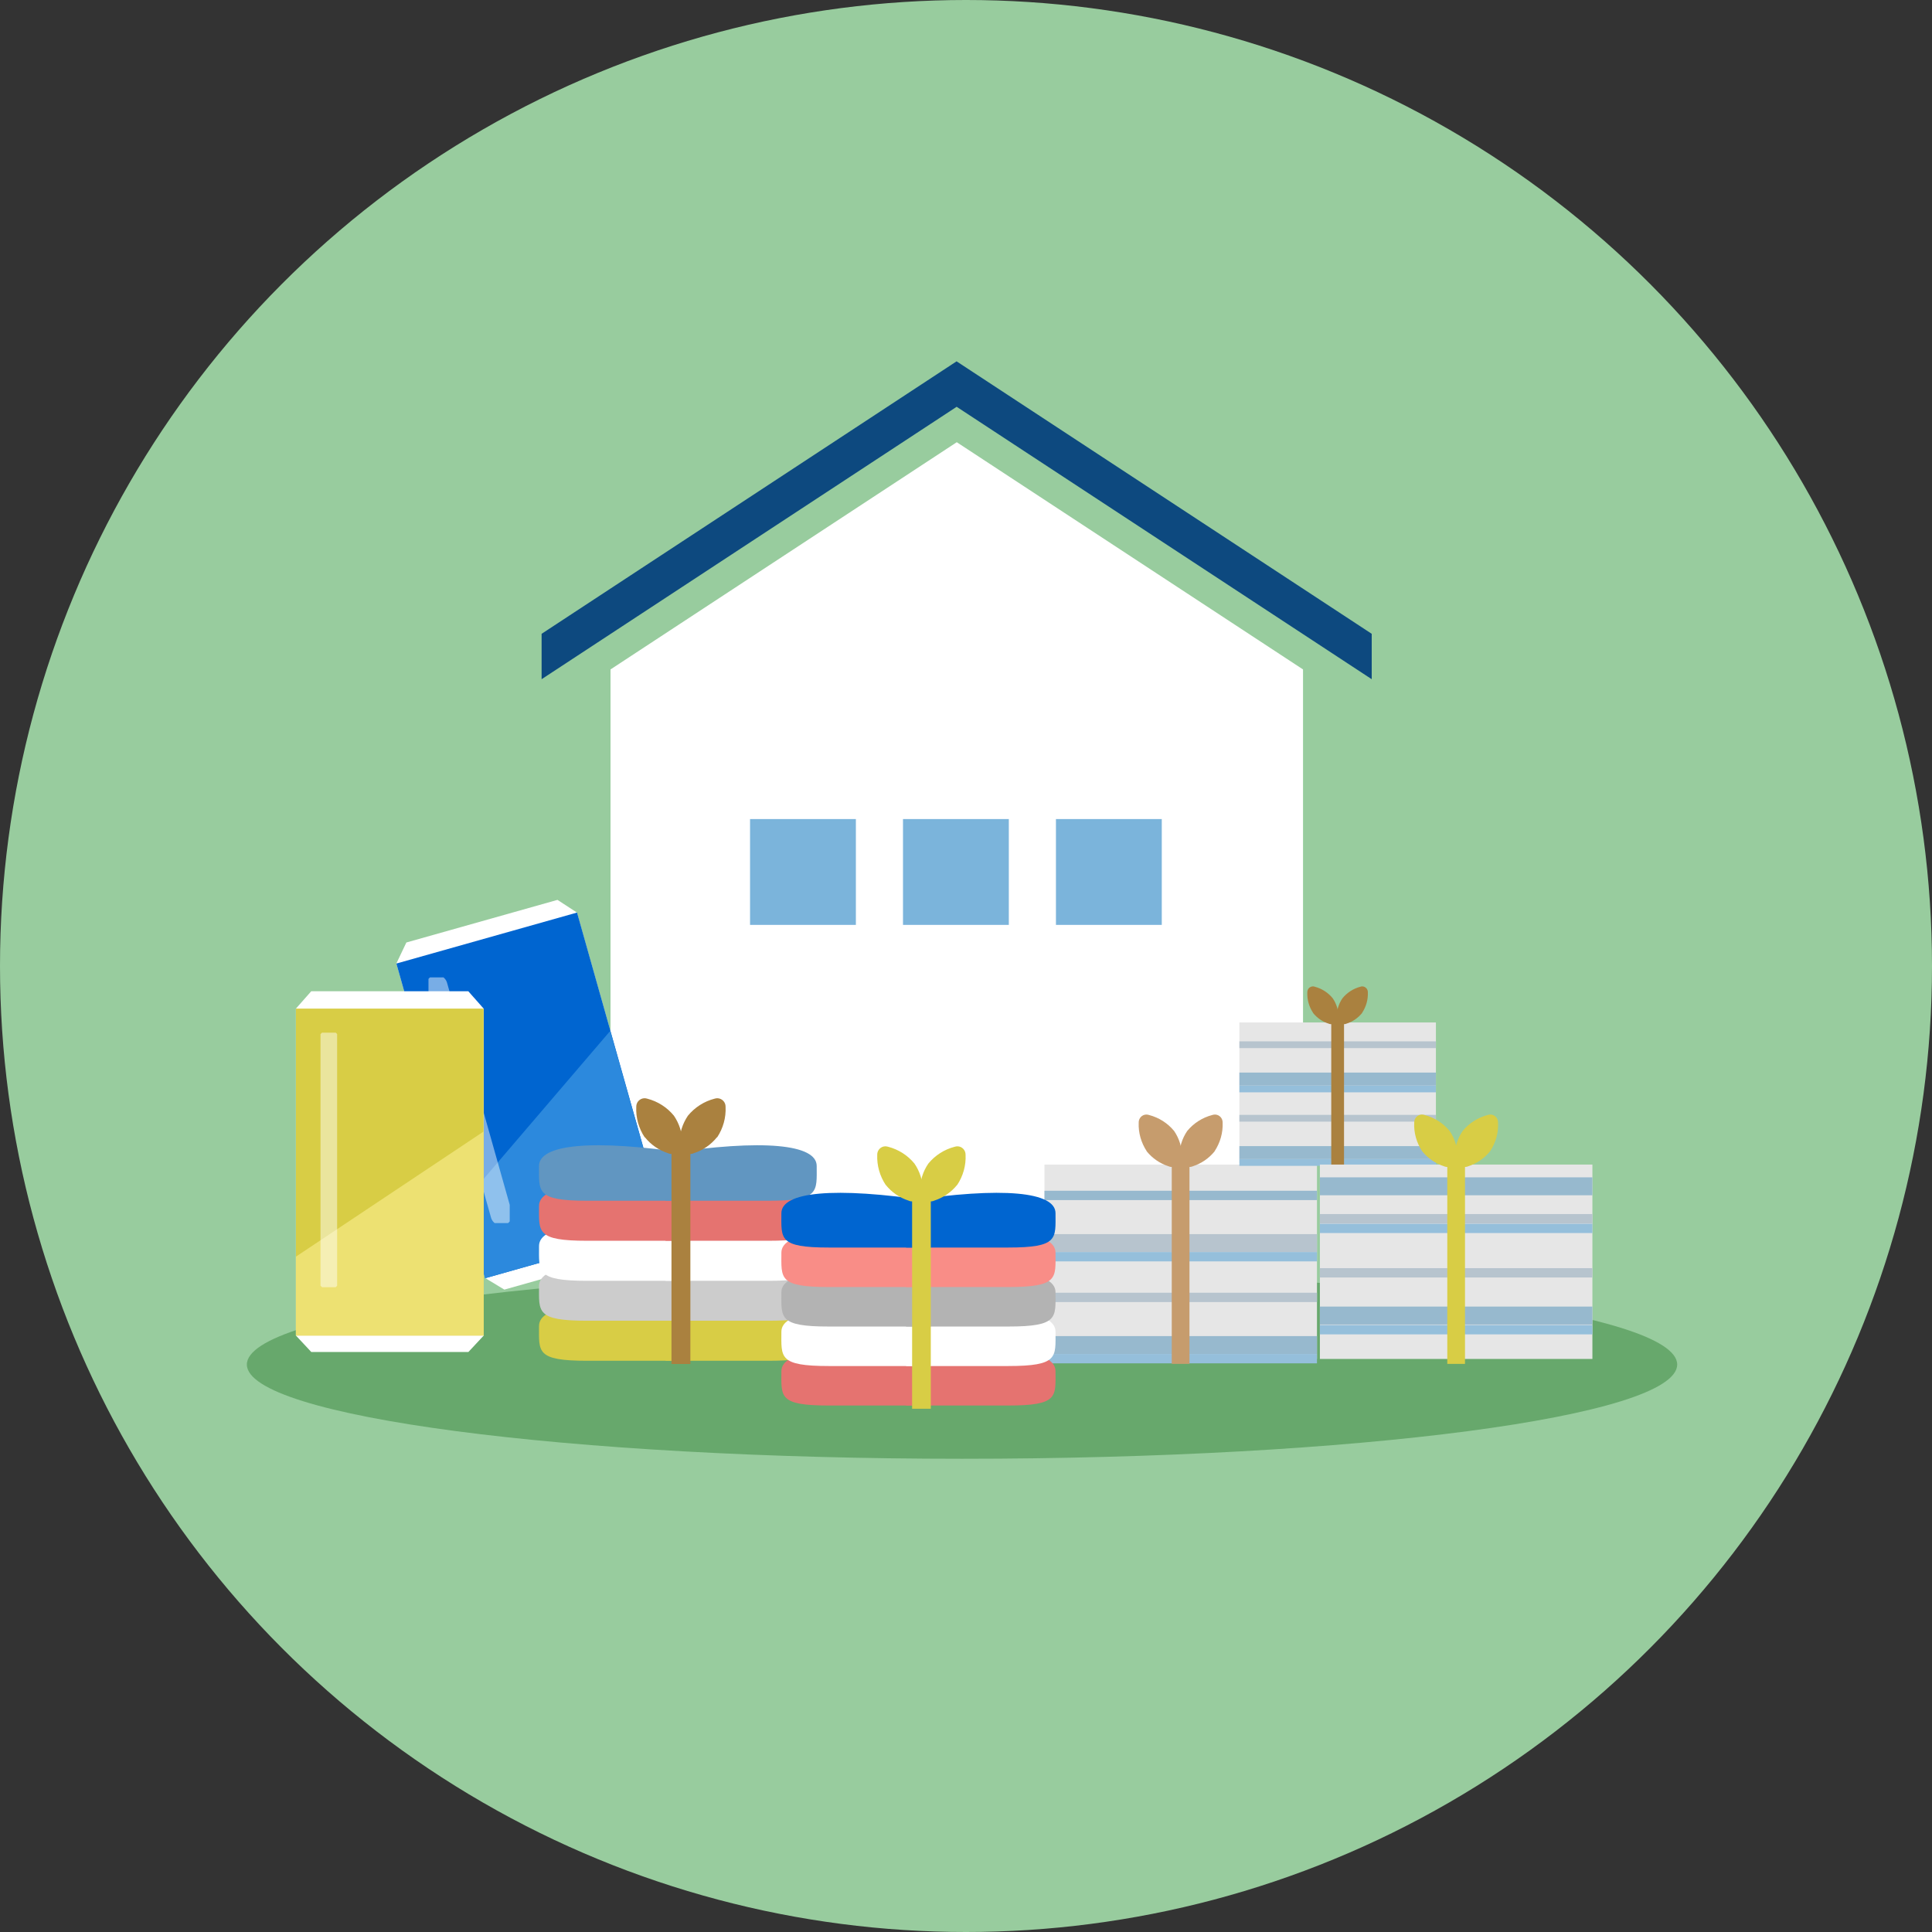
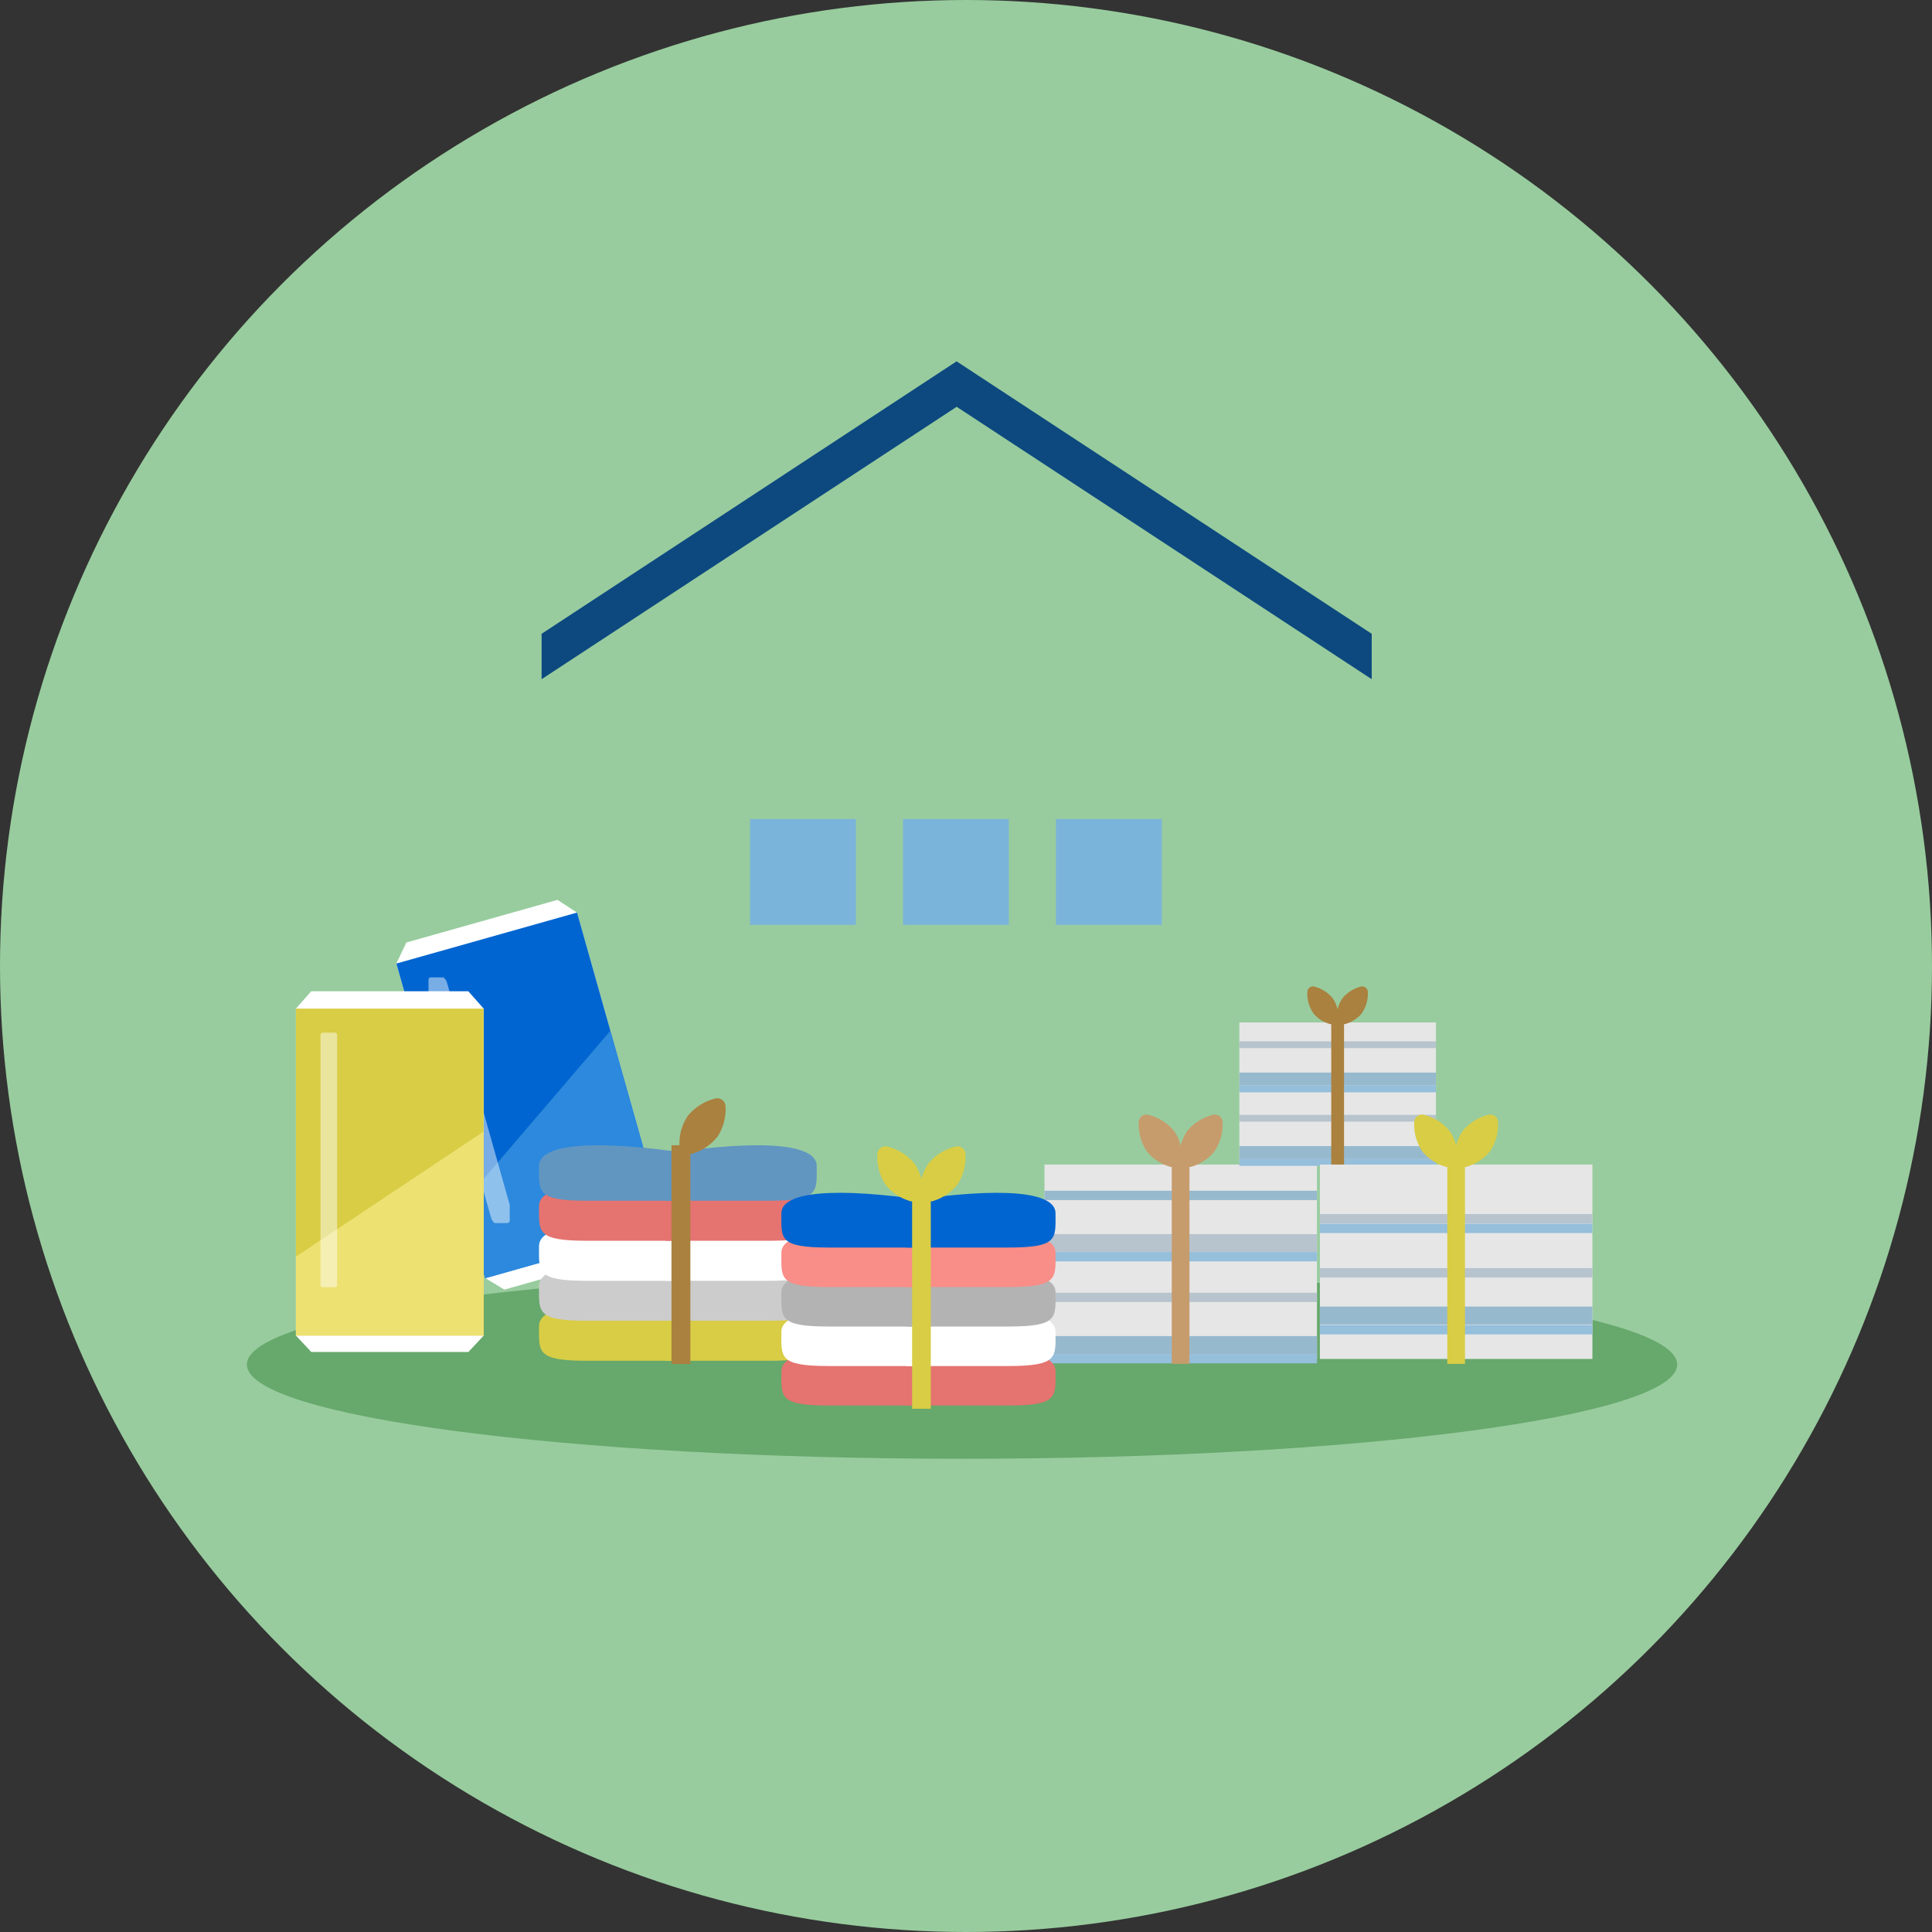
<svg xmlns="http://www.w3.org/2000/svg" id="b" viewBox="0 0 180 180" width="180px" height="180px">
  <rect x="0" y="0" width="180" height="180" fill="#333333" stroke="none" />
  <defs>
    <style>.ci{clip-path:url(#t);}.cj{fill:#ede172;}.ck{fill:#95bfdb;}.cl{fill:#98cc9e;}.cm{fill:#7bb4db;}.cn{fill:#aa813f;}.co{fill:#fff;}.cp{fill:#c69c6d;}.cq,.cr{fill:none;}.cs{opacity:.47;}.ct{fill:#2c89dd;}.cr{stroke:#fff;stroke-linecap:round;stroke-width:2px;}.cu{fill:#6196c1;}.cv{fill:#ccc;}.cw{fill:#b3b3b3;}.cx{clip-path:url(#bf);}.cy{fill:#f98d87;}.cz{fill:#b7c4ce;}.da{fill:#0d497f;}.db{fill:#0065d0;}.dc{fill:#67a86c;}.dd{fill:#d8cd45;}.de{fill:#97b9ce;}.df{fill:#e6e6e6;}.dg{fill:#e57370;}</style>
    <clipPath id="t">
      <rect class="cq" x="39.92" y="91.06" width="7.57" height="22.89" />
    </clipPath>
    <clipPath id="bf">
      <rect class="cq" x="29.86" y="96.21" width="1.55" height="23.72" />
    </clipPath>
  </defs>
  <g id="c">
    <circle id="d" class="cl" cx="90" cy="90" r="90" />
    <g id="e">
      <g id="f">
        <g id="g">
          <g id="h">
            <path id="i" class="dc" d="M156.26,127.13c0,4.85-29.83,8.78-66.63,8.78s-66.63-3.93-66.63-8.78,29.83-8.78,66.63-8.78,66.63,3.93,66.63,8.78" />
-             <path id="j" class="co" d="M56.88,118.95v-56.58l32.26-21.17,32.26,21.17v56.58H56.88Z" />
            <path id="k" class="da" d="M89.13,33.66l-38.67,25.39v4.23l38.67-25.38,38.67,25.38v-4.23l-38.67-25.38Z" />
            <rect id="l" class="cm" x="69.88" y="76.31" width="9.86" height="9.86" />
            <rect id="m" class="cm" x="84.13" y="76.31" width="9.86" height="9.86" />
            <rect id="n" class="cm" x="98.38" y="76.31" width="9.86" height="9.86" />
            <path id="o" class="co" d="M53.75,85.02l-1.81-1.18-14.08,3.97-.93,1.95,8.27,29.31,1.79,1.08,14.08-3.97.96-1.86-8.28-29.31Z" />
            <rect id="p" class="db" x="40.74" y="86.82" width="17.49" height="30.46" transform="translate(-25.86 17.28) rotate(-15.76)" />
            <path id="q" class="ct" d="M62.03,114.34l-5.17-18.3-13.66,15.97,2,7.08,16.83-4.75Z" />
            <g id="r" class="cs">
              <g id="s">
                <g class="ci">
                  <g id="u">
                    <line id="v" class="cr" x1="40.69" y1="91.84" x2="46.71" y2="113.17" />
                  </g>
                </g>
              </g>
            </g>
            <rect id="w" class="df" x="97.31" y="108.5" width="25.39" height="18.11" />
            <rect id="x" class="de" x="97.31" y="110.94" width="25.39" height=".87" />
            <rect id="y" class="cz" x="97.31" y="114.98" width="25.39" height="1.67" />
            <rect id="z" class="ck" x="97.31" y="116.65" width="25.39" height=".87" />
            <rect id="aa" class="cz" x="97.31" y="120.44" width="25.39" height=".87" />
            <rect id="ab" class="de" x="97.31" y="124.48" width="25.39" height="1.67" />
            <rect id="ac" class="ck" x="97.31" y="126.15" width="25.39" height=".87" />
            <path id="ad" class="cp" d="M113.16,107.26c.52-.79.79-1.72.75-2.67.01-.4-.3-.74-.7-.75-.09,0-.17.01-.26.04-.92.24-1.74.76-2.34,1.49-.47.69-.73,1.51-.74,2.35-.04.51.33.95.84,1,.14.01.29,0,.42-.06.8-.26,1.5-.74,2.03-1.39" />
            <path id="ae" class="cp" d="M106.84,107.26c-.52-.79-.79-1.72-.75-2.67-.01-.4.3-.74.7-.75.09,0,.17.01.26.04.92.24,1.74.76,2.34,1.49.47.69.73,1.51.74,2.35.04.51-.33.95-.84,1-.14.01-.29,0-.42-.06-.8-.26-1.5-.74-2.03-1.39" />
            <rect id="af" class="cp" x="109.17" y="107.95" width="1.65" height="19.12" />
            <rect id="ag" class="df" x="115.47" y="95.26" width="18.31" height="13.06" />
            <rect id="ah" class="cz" x="115.47" y="97.02" width="18.31" height=".63" />
            <rect id="ai" class="de" x="115.47" y="99.93" width="18.31" height="1.21" />
            <rect id="aj" class="ck" x="115.47" y="101.14" width="18.31" height=".63" />
            <rect id="ak" class="cz" x="115.47" y="103.87" width="18.31" height=".63" />
            <rect id="al" class="de" x="115.47" y="106.78" width="18.31" height="1.21" />
            <rect id="am" class="ck" x="115.47" y="107.99" width="18.31" height=".63" />
            <path id="an" class="cn" d="M126.9,94.37c.38-.57.57-1.24.54-1.93,0-.29-.22-.53-.51-.54-.06,0-.12,0-.18.03-.66.17-1.25.55-1.68,1.08-.34.5-.53,1.09-.53,1.69-.03.36.24.69.6.72.1,0,.21,0,.31-.05.58-.18,1.08-.53,1.46-1" />
            <path id="ao" class="cn" d="M122.34,94.37c-.38-.57-.57-1.24-.54-1.93,0-.29.22-.53.51-.54.06,0,.12,0,.18.03.66.17,1.25.55,1.68,1.08.34.5.53,1.09.53,1.69.03.36-.24.69-.6.72-.1,0-.21,0-.31-.05-.58-.18-1.08-.53-1.46-1" />
            <rect id="ap" class="cn" x="124.03" y="94.86" width="1.19" height="13.79" />
            <rect id="aq" class="df" x="122.97" y="108.5" width="25.39" height="18.11" />
            <rect id="ar" class="cz" x="122.97" y="113.11" width="25.39" height=".87" />
-             <rect id="as" class="de" x="122.97" y="109.69" width="25.39" height="1.67" />
            <rect id="at" class="ck" x="122.97" y="114.01" width="25.39" height=".87" />
            <rect id="au" class="cz" x="122.97" y="118.15" width="25.39" height=".87" />
            <rect id="av" class="de" x="122.97" y="121.73" width="25.39" height="1.67" />
            <rect id="aw" class="ck" x="122.97" y="123.45" width="25.39" height=".87" />
            <path id="ax" class="dd" d="M138.83,107.26c.52-.79.79-1.72.74-2.67.01-.4-.3-.74-.7-.75-.09,0-.17.01-.26.04-.92.24-1.74.76-2.34,1.49-.47.69-.73,1.51-.74,2.35-.04.51.33.95.84,1,.14.01.29,0,.42-.06.8-.26,1.5-.74,2.03-1.39" />
            <path id="ay" class="dd" d="M132.5,107.26c-.52-.79-.79-1.72-.74-2.67-.01-.4.3-.74.7-.75.09,0,.17.01.26.04.92.24,1.74.76,2.34,1.49.47.69.73,1.51.74,2.35.04.51-.33.95-.84,1-.14.01-.29,0-.42-.06-.8-.26-1.5-.74-2.03-1.39" />
            <rect id="az" class="dd" x="134.84" y="107.95" width="1.65" height="19.12" />
            <path id="ba" class="co" d="M45.06,93.97l-1.43-1.62h-14.63l-1.43,1.62v30.46l1.43,1.53h14.64l1.43-1.53v-30.46Z" />
            <rect id="bb" class="dd" x="27.57" y="93.97" width="17.49" height="30.46" />
            <path id="bc" class="cj" d="M45.06,124.43v-19.01l-17.49,11.66v7.35h17.49Z" />
            <g id="bd" class="cs">
              <g id="be">
                <g class="cx">
                  <g id="bg">
                    <line id="bh" class="cr" x1="30.64" y1="96.98" x2="30.64" y2="119.15" />
                  </g>
                </g>
              </g>
            </g>
            <path id="bi" class="dd" d="M64.32,122.39c-9.23-1.4-14.1-.85-14.1,1.15,0,2.41-.29,3.24,4.49,3.24h9.6v-4.39Z" />
            <path id="bj" class="dd" d="M61.99,122.39c9.23-1.4,14.1-.85,14.1,1.15,0,2.41.29,3.24-4.49,3.24h-9.6v-4.39Z" />
            <path id="bk" class="cv" d="M64.32,118.66c-9.23-1.4-14.1-.85-14.1,1.15,0,2.41-.29,3.24,4.49,3.24h9.6v-4.39Z" />
            <path id="bl" class="cv" d="M61.99,118.66c9.23-1.4,14.1-.85,14.1,1.15,0,2.41.29,3.24-4.49,3.24h-9.6v-4.39Z" />
            <path id="bm" class="co" d="M64.32,114.94c-9.23-1.4-14.1-.85-14.1,1.15,0,2.41-.29,3.24,4.49,3.24h9.6v-4.39Z" />
            <path id="bn" class="co" d="M61.99,114.94c9.23-1.4,14.1-.85,14.1,1.15,0,2.41.29,3.24-4.49,3.24h-9.6v-4.39Z" />
            <path id="bo" class="dg" d="M64.32,111.21c-9.23-1.4-14.1-.85-14.1,1.15,0,2.41-.29,3.24,4.49,3.24h9.6v-4.39Z" />
            <path id="bp" class="dg" d="M61.99,111.21c9.23-1.4,14.1-.85,14.1,1.15,0,2.41.29,3.24-4.49,3.24h-9.6v-4.39Z" />
            <path id="bq" class="cu" d="M64.32,107.48c-9.23-1.4-14.1-.85-14.1,1.15,0,2.41-.29,3.24,4.49,3.24h9.6v-4.39Z" />
            <path id="br" class="cu" d="M61.99,107.48c9.23-1.4,14.1-.85,14.1,1.15,0,2.41.29,3.24-4.49,3.24h-9.6v-4.39Z" />
            <path id="bs" class="cn" d="M66.81,105.97c.56-.84.84-1.84.79-2.85.01-.43-.32-.78-.75-.8-.09,0-.18.01-.27.04-.98.25-1.85.81-2.49,1.59-.5.74-.78,1.61-.79,2.5-.05.54.35,1.02.89,1.06.15.01.31,0,.45-.07.85-.27,1.6-.79,2.16-1.49" />
-             <path id="bt" class="cn" d="M60.07,105.97c-.56-.84-.84-1.84-.79-2.85-.01-.43.32-.78.75-.8.09,0,.18.01.27.04.98.25,1.85.81,2.49,1.59.5.74.78,1.61.79,2.5.05.54-.35,1.01-.89,1.06-.15.01-.31,0-.45-.07-.85-.27-1.6-.79-2.16-1.49" />
            <rect id="bu" class="cn" x="62.56" y="106.7" width="1.76" height="20.38" />
            <path id="bv" class="dg" d="M86.72,126.62c-9.11-1.38-13.92-.84-13.92,1.13,0,2.38-.29,3.2,4.44,3.2h9.48v-4.33Z" />
            <path id="bw" class="dg" d="M84.42,126.62c9.11-1.38,13.92-.84,13.92,1.13,0,2.38.29,3.2-4.44,3.2h-9.48v-4.33Z" />
            <path id="bx" class="co" d="M86.72,122.94c-9.11-1.38-13.92-.84-13.92,1.13,0,2.38-.29,3.2,4.44,3.2h9.48v-4.33Z" />
            <path id="by" class="co" d="M84.42,122.94c9.11-1.38,13.92-.84,13.92,1.13,0,2.38.29,3.2-4.44,3.2h-9.48v-4.33Z" />
            <path id="bz" class="cw" d="M86.72,119.26c-9.11-1.38-13.92-.84-13.92,1.13,0,2.38-.29,3.2,4.44,3.2h9.48v-4.33Z" />
            <path id="ca" class="cw" d="M84.42,119.26c9.11-1.38,13.92-.84,13.92,1.13,0,2.38.29,3.2-4.44,3.2h-9.48v-4.33Z" />
            <path id="cb" class="cy" d="M86.72,115.58c-9.11-1.38-13.92-.84-13.92,1.13,0,2.38-.29,3.2,4.44,3.2h9.48v-4.33Z" />
            <path id="cc" class="cy" d="M84.42,115.58c9.11-1.38,13.92-.84,13.92,1.13,0,2.38.29,3.2-4.44,3.2h-9.48v-4.33Z" />
            <path id="cd" class="db" d="M86.72,111.9c-9.11-1.38-13.92-.84-13.92,1.13,0,2.38-.29,3.2,4.44,3.2h9.48v-4.33Z" />
            <path id="ce" class="db" d="M84.42,111.9c9.11-1.38,13.92-.84,13.92,1.13,0,2.38.29,3.2-4.44,3.2h-9.48v-4.33Z" />
            <path id="cf" class="dd" d="M89.18,110.4c.55-.83.83-1.82.78-2.81.01-.42-.32-.78-.74-.79-.09,0-.18.01-.27.04-.97.25-1.83.8-2.46,1.57-.5.73-.77,1.59-.78,2.47-.05.53.35,1,.88,1.05.15.01.31,0,.45-.07.84-.27,1.58-.78,2.14-1.47" />
            <path id="cg" class="dd" d="M82.52,110.4c-.55-.83-.83-1.81-.79-2.81-.01-.42.32-.78.74-.79.09,0,.18.01.27.04.97.25,1.83.8,2.46,1.57.5.73.77,1.59.78,2.47.05.53-.35,1-.88,1.05-.15.01-.31,0-.45-.07-.84-.27-1.58-.78-2.13-1.47" />
            <rect id="ch" class="dd" x="84.98" y="111.13" width="1.74" height="20.12" />
          </g>
        </g>
      </g>
    </g>
  </g>
</svg>